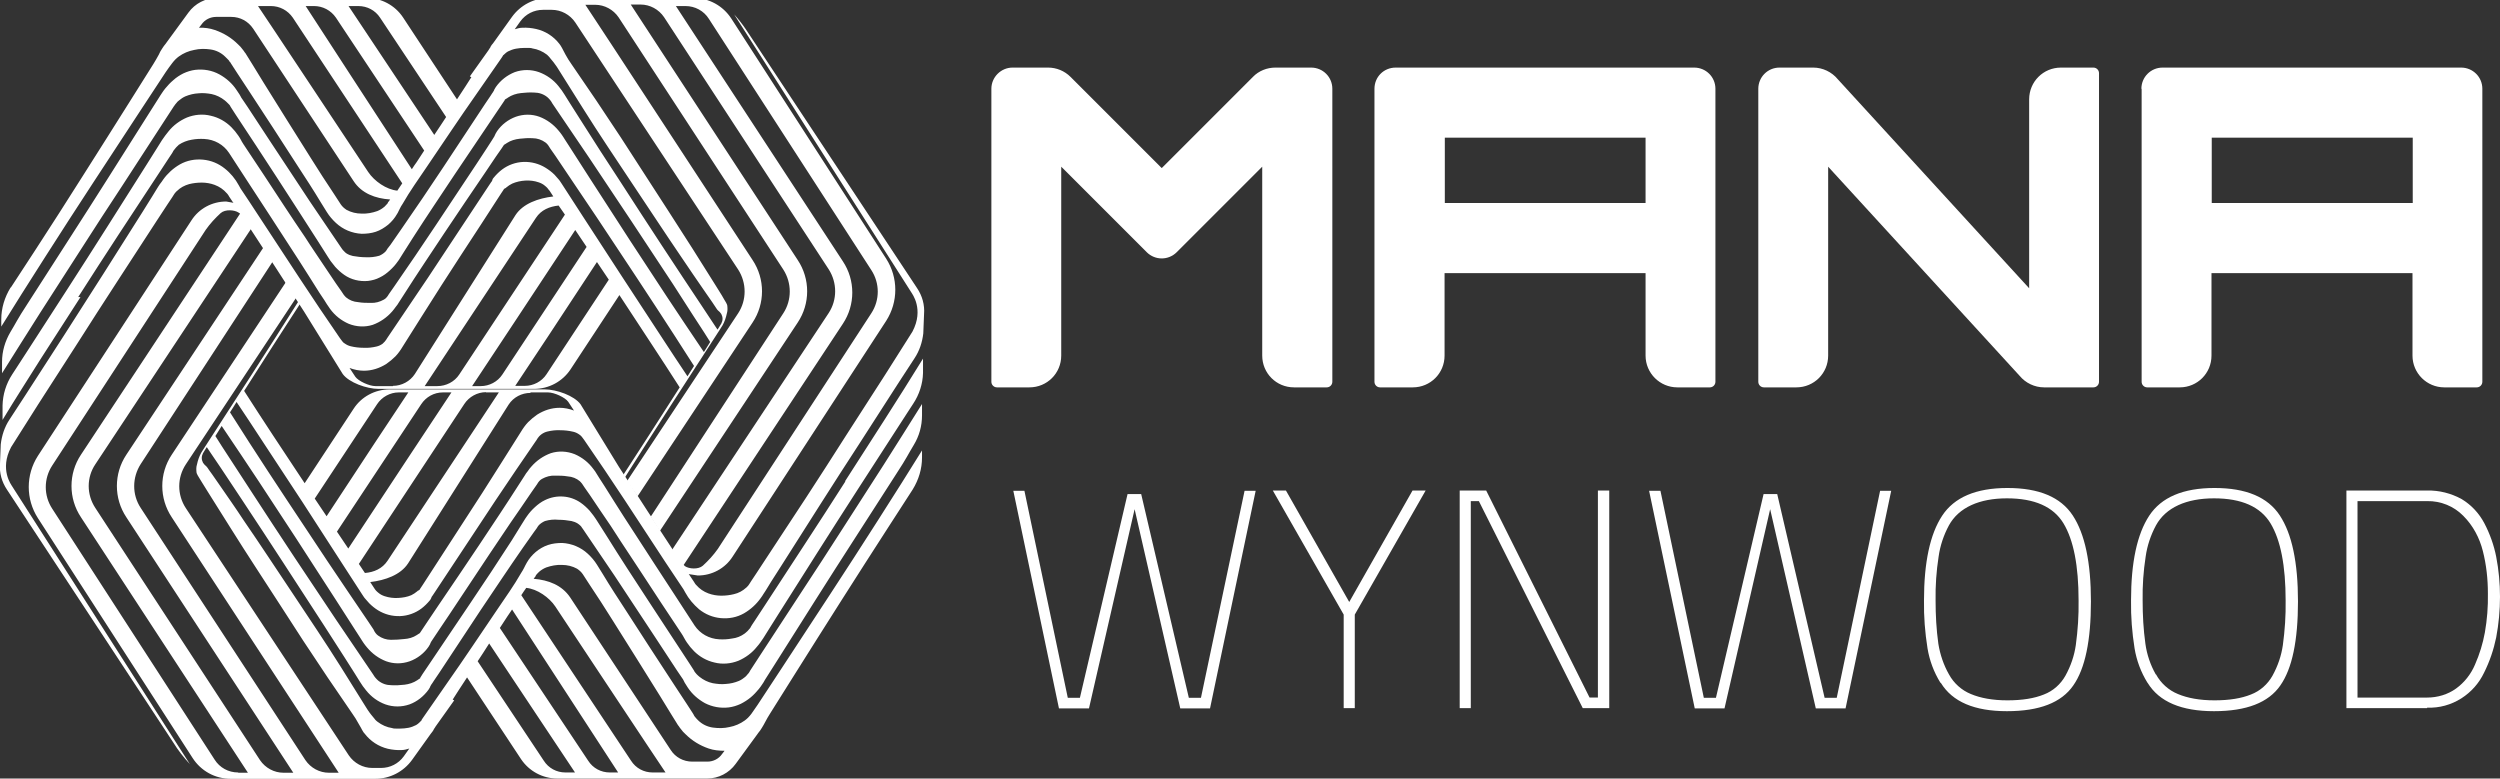
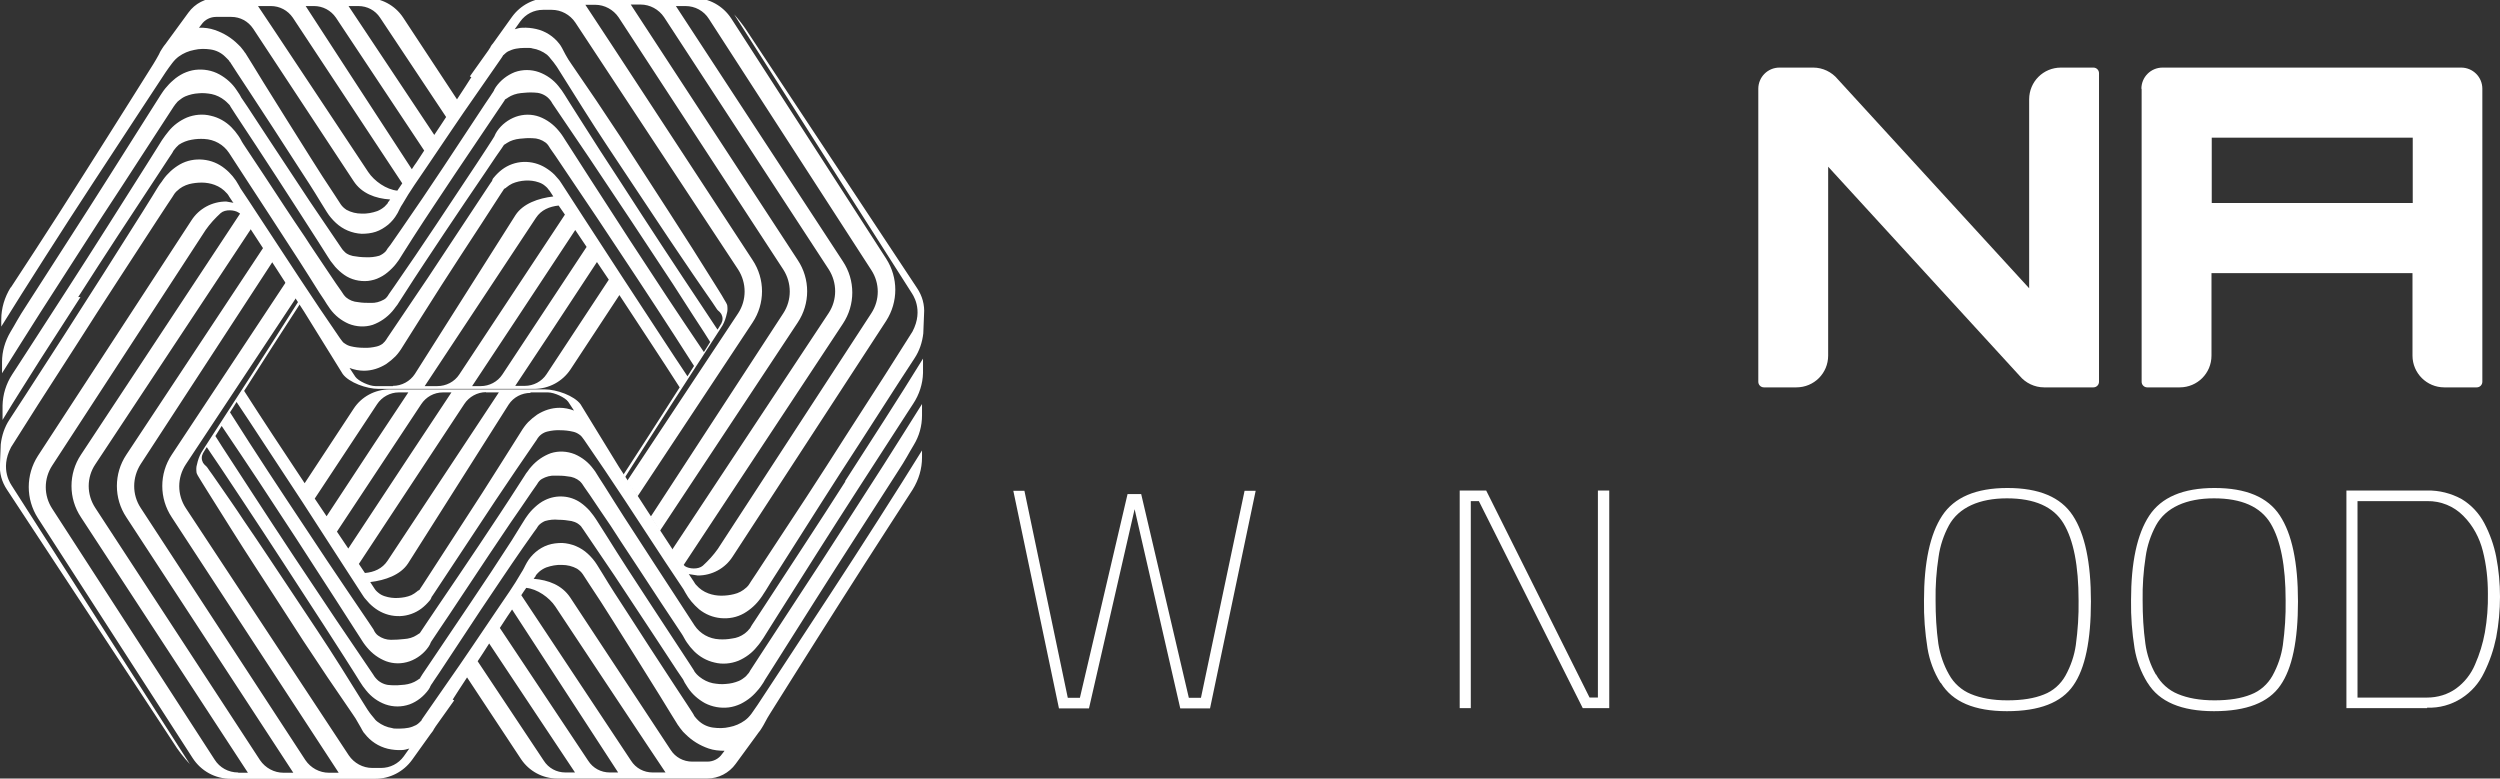
<svg xmlns="http://www.w3.org/2000/svg" id="Layer_1" version="1.1" viewBox="0 0 991.3 308.7">
  <rect x="0" y="0" width="991.3" height="308.7" fill="#333333" stroke="none" />
  <defs>
    <style> .st0 { fill: #fff; } </style>
  </defs>
-   <path class="st0" d="M460.6,66.6l-36.1-36.1c-2.4-2.4-5.6-3.7-8.9-3.7h-14.1c-4.6,0-8.4,3.8-8.4,8.4v116.2c0,1.2,1,2.2,2.2,2.2h12.9c7,0,12.6-5.6,12.6-12.6v-74.9l33.9,33.9c3.3,3.3,8.6,3.3,11.9,0,0,0,0,0,0,0h0s33.9-33.9,33.9-33.9v74.9c0,7,5.6,12.6,12.6,12.6h13c1.2,0,2.2-1,2.2-2.2V35.2c0-4.7-3.8-8.4-8.4-8.4h-14.2c-3.3,0-6.6,1.3-8.9,3.7l-36.1,36.1Z" />
-   <path class="st0" d="M547.3,153.6h12.9c7,0,12.6-5.6,12.6-12.6v-32.7h79.7v32.7c0,7,5.7,12.6,12.6,12.6h12.9c1.2,0,2.2-1,2.2-2.2V35.2c0-4.7-3.8-8.4-8.4-8.4h-118.4c-4.7,0-8.4,3.7-8.4,8.4h0v116.2c0,1.2,1,2.2,2.2,2.2M572.8,54.6h79.7v25.9h-79.6v-25.9Z" />
  <path class="st0" d="M849.2,35.2v116.2c0,1.2,1,2.2,2.2,2.2h12.9c7,0,12.6-5.6,12.6-12.6v-32.7h79.7v32.7c0,7,5.7,12.6,12.6,12.6h12.9c1.2,0,2.2-1,2.2-2.2V35.2c0-4.7-3.8-8.4-8.4-8.4h-118.4c-4.7,0-8.4,3.8-8.4,8.4M877,54.6h79.7v25.9h-79.7v-25.9Z" />
  <path class="st0" d="M804.6,39.4v74.9l-75.9-82.9c-2.4-2.9-6-4.6-9.7-4.6h-13.4c-4.7,0-8.4,3.8-8.4,8.4v116.2c0,1.2,1,2.2,2.2,2.2h12.9c7,0,12.6-5.6,12.6-12.6v-74.9l75.9,82.9c2.4,2.9,6,4.6,9.7,4.6h19.6c1.2,0,2.2-1,2.2-2.2V29c0-1.2-1-2.2-2.2-2.2h-12.9c-7,0-12.6,5.6-12.6,12.6h0" />
  <path class="st0" d="M401.8,194.6h4.4l17.2,82.1h4.8l18.9-80.8h5.4l18.9,80.8h4.8l17.3-82.1h4.4l-18.1,86.3h-11.8l-18.1-79-18.1,79h-11.9l-18.1-86.3Z" />
-   <path class="st0" d="M537.2,280.8h-4.4v-37.1l-28.1-49.2h5.2l25.1,44.2,25.1-44.2h5.2l-28.1,49.2v37.1Z" />
  <path class="st0" d="M578.8,280.8v-86.3h10.5l41,82.1h3.3v-82.1h4.5v86.3h-10.5l-41.2-82.1h-3.2v82.1h-4.4Z" />
-   <path class="st0" d="M654,194.6h4.4l17.2,82.1h4.8l18.9-80.8h5.4l18.8,80.8h4.8l17.2-82.1h4.4l-18.1,86.3h-11.8l-18.1-79-18.1,79h-11.8l-18.1-86.3Z" />
  <path class="st0" d="M769.4,270.7c-2.6-4.2-4.3-8.8-5.1-13.6-1-6.3-1.5-12.6-1.4-19,0-15.1,2.4-26.3,7.2-33.6,4.8-7.3,13.4-11,25.9-11,12.5,0,21.1,3.6,25.9,10.9,4.8,7.3,7.2,18.6,7.2,34.1s-2.3,26.6-7,33.3c-4.7,6.8-13.4,10.2-26.3,10.2-12.9,0-21.6-3.7-26.2-11.2ZM772.8,267.4c1.9,3.5,5,6.3,8.7,7.8,3.8,1.6,8.6,2.5,14.5,2.5s10.7-.8,14.4-2.3c3.7-1.4,6.7-4.1,8.6-7.5,2.1-3.8,3.5-7.9,4.1-12.1.8-5.9,1.2-11.8,1.1-17.7,0-13.8-2-24-6-30.6s-11.5-9.9-22.4-9.9-19.1,3.6-23,10.7c-2.1,3.9-3.5,8.1-4.1,12.4-.9,5.8-1.3,11.6-1.2,17.4,0,5.8.3,11.5,1.1,17.2.7,4.3,2.1,8.4,4.2,12.1Z" />
  <path class="st0" d="M851.5,270.7c-2.6-4.2-4.3-8.8-5.1-13.6-1-6.3-1.5-12.6-1.4-19,0-15.1,2.4-26.3,7.2-33.6,4.8-7.3,13.4-11,25.9-11,12.5,0,21.1,3.6,25.9,10.9s7.2,18.6,7.2,34.1c0,15.5-2.3,26.6-7,33.3-4.7,6.8-13.4,10.2-26.3,10.2-12.9,0-21.7-3.7-26.3-11.2ZM854.9,267.4c1.9,3.5,5,6.3,8.7,7.8,3.8,1.6,8.6,2.5,14.5,2.5s10.7-.8,14.4-2.3c3.7-1.4,6.7-4.1,8.6-7.5,2.1-3.8,3.5-7.9,4.1-12.1.8-5.9,1.2-11.8,1.1-17.7,0-13.8-2-24-6-30.6s-11.5-9.9-22.4-9.9-19.1,3.6-23,10.7c-2.1,3.9-3.5,8.1-4.1,12.4-.9,5.8-1.3,11.6-1.2,17.4,0,5.8.3,11.5,1.1,17.2.6,4.3,2,8.4,4.1,12.1Z" />
  <path class="st0" d="M962.4,280.8h-32v-86.3h32c4.8-.1,9.5,1.1,13.7,3.4,3.8,2.3,6.9,5.6,9,9.6,2.2,4.2,3.8,8.7,4.7,13.3,1,5.2,1.5,10.5,1.5,15.8,0,5.4-.5,10.8-1.5,16.1-1,4.9-2.6,9.6-4.8,14-2,4.2-5.1,7.7-9,10.2-4.1,2.6-8.8,3.9-13.6,3.7ZM981.4,263.5c1.8-4.1,3.1-8.3,3.9-12.7.9-5.1,1.3-10.3,1.2-15.5,0-5.7-.6-11.3-2-16.8-1.3-5.2-3.9-10.1-7.7-13.9-3.8-3.9-9-6-14.4-5.9h-27.6v77.9h27.6c4.1,0,8.2-1.2,11.5-3.6,3.3-2.4,5.9-5.7,7.5-9.5h0Z" />
  <path class="st0" d="M335.2,190.9l-7.9,12.3-8,12.3-16,24.5-4,6.1-1,1.5-.5.8-.2.4-.2.3c-.6.8-1.3,1.5-2.1,2.1-1.5,1.1-3.2,1.8-5.1,2-1.6.3-3.3.4-5,.3-4-.2-7.6-2.2-9.8-5.5l-8-12.3c-5.3-8.2-10.7-16.3-16-24.6-2.7-4.1-5.3-8.2-7.9-12.3l-3.9-6.2-2-3.1-1-1.6c-.4-.7-.8-1.3-1.3-1.9-1.9-2.6-4.4-4.6-7.4-5.9-3-1.2-6.4-1.4-9.5-.4-3,1.1-5.6,2.9-7.7,5.3-.5.6-1,1.1-1.4,1.8l-.7.9-.5.8-2,3.1c-2.6,4.1-5.3,8.2-8,12.3l-8.1,12.2c-5.4,8.1-10.9,16.2-16.4,24.3l-4.1,6.1-2,3c-.3.5-.7,1-1,1.5-.2.2-.4.3-.6.4-.2.1-.4.3-.6.4-1.5,1-3.3,1.5-5.1,1.6-1.7.2-3.4.3-5.2.3-1.8,0-3.6-.6-5.1-1.7-.4-.3-.7-.6-1-1l-.4-.6-.4-.8-2-3-8.2-12.1c-5.5-8.1-10.9-16.2-16.3-24.4-10.7-16.1-20.1-30.3-30.4-46.6.9-1.3,1.7-2.7,2.6-4.1,4.8,7.1,5.2,7.9,10.3,15.6l15.9,24.2,15.7,24.3,7.9,12.2.6.9c.2.3.4.6.7.9.5.6,1,1.1,1.5,1.7,1.1,1.1,2.2,2,3.5,2.8,2.6,1.6,5.6,2.4,8.7,2.3,3.1-.1,6.1-1.2,8.5-3,1.2-.9,2.3-2,3.3-3.2.3-.3.4-.6.6-1,0-.2.2-.4.2-.5.1-.2.2-.3.3-.4l1-1.5,8-12.1c5.4-8.1,10.6-16.1,16-24.2s10.8-16,16.3-24l.5-.8c.2-.2.3-.3.4-.5.3-.3.6-.6,1-.9.7-.5,1.5-.9,2.4-1.1,1.7-.4,3.4-.6,5.1-.5,1.7,0,3.4.2,5.1.6.9.2,1.7.6,2.4,1.1.4.3.7.5,1,.9.3.4.6.8.9,1.2,11,15.9,21.5,32.1,32.1,48.3l4,6,2,3,1,1.5c.2.2.3.5.5.8s.3.6.5.9c1.4,2.6,3.3,4.8,5.5,6.7,2.5,2,5.4,3.2,8.6,3.5,3.2.3,6.4-.3,9.2-1.9,2.6-1.5,4.9-3.6,6.6-6,.4-.6.9-1.2,1.2-1.8l.6-.9.5-.8,1.9-3.1,3.9-6.1,15.5-24.4,7.8-12.2,7.9-12.2,15.7-24.4c3.9-6,4-6.2,6-9.2,2-3,3.1-6.4,3.5-9.9l.3-7.6c.3-3.7-.7-7.3-2.8-10.4L295.8,11.7c-1.4-2.1-3-4.1-4.7-6l70.3,110.3h0c.2.4,5.1,6.6.4,15.5-3.5,5.6-7,11.1-10.7,16.9l-15.7,24.4-7.8,12.2-7.9,12.2-15.9,24.2-4,6.1-2,3-.5.8-.4.6c-.1.2-.3.4-.5.6-.2.2-.3.4-.5.5-1.4,1.3-3.1,2.2-4.9,2.6-1.6.4-3.3.6-5,.6-1.7,0-3.5-.3-5.1-.9-1.9-.7-3.5-1.8-4.8-3.3-.2-.2-.4-.4-.5-.6l-.5-.8-1-1.5-2-3-4-6.1c-7.6-11.6-15.2-23.2-22.7-34.9l-15.2-24.8c-2.5-3.4-9.5-5.9-14.2-5.9h-61.5c-5.8,0-11.2,2.9-14.3,7.7l-19.4,29.5-12.5-18.9c-5.2-7.9-6.6-10.1-11.5-17.7,7.6-12,15.3-23.9,23-35.8l-.9-.6c-12.5,19.8-25.2,39.4-37.9,59-.4.6-.8,1.2-1.2,1.9-.4.7-.7,1.4-1,2.2-.3.8-.5,1.6-.7,2.5-.3.9-.3,1.9-.2,2.9,0,.5.3,1,.5,1.4.1.2.2.3.3.5l.3.5,1.1,1.8,2.3,3.7c3.1,5,6.2,9.9,9.3,14.8,6.2,9.9,12.6,19.6,19,29.5l9.5,14.7c3.2,4.9,6.5,9.7,9.7,14.6l9.9,14.5,1.2,1.8c.4.6.7,1.3,1.1,1.9l1.1,1.9c.1.3.4.7.6,1.1s.5.8.8,1.1c2.3,3,5.5,5.1,9.2,6,1.8.4,3.6.6,5.5.5,1,0,2-.3,3-.6l-2.2,3.1c-2.1,2.9-5.4,4.6-9,4.6h-3.5c-3.7,0-7.2-1.9-9.3-5l-64.6-98c-3.5-5.3-3.5-12.1,0-17.4l44.1-66.6-4.2-6-45.5,68.8c-5,7.5-5,17.3,0,24.8,0,0,65.9,100.8,66.2,101.3h-3.9c-3.7,0-7.2-1.9-9.3-5l-65.3-100c-3.5-5.3-3.4-12.1,0-17.4l52.6-80.7-3.6-5.7-54.7,82.7c-5,7.5-5,17.3,0,24.8,0,0,65.9,100.8,66.2,101.3h-3.9c-3.7,0-7.2-1.9-9.3-5l-65.3-100c-3.5-5.3-3.5-12.1,0-17.3l62.3-94.2-2.3-3.3h0l-2-2.8h0l-2.2-3.2-3.9-.7c-5.6,0-10.8,2.8-13.8,7.5L15,180.8c-4.8,7.5-4.8,17.1,0,24.6l61.4,95.2c3.3,5.1,8.9,8.2,15,8.2h57.4c5.8,0,11.2-2.8,14.6-7.5l7.3-10.2.3-.4c.3-.4.6-.7.8-1.1l.2-.3v-.2c.1,0,.4-.5.4-.5.1-.2.2-.3.3-.5l7.4-10.4-.6-.3c.8-1.2,1.5-2.4,2.3-3.6l3.4-5.2,21.4,32.4c3.2,4.8,8.6,7.7,14.4,7.7h59.4c4.5,0,8.7-2.2,11.3-5.8l8.7-11.9.2-.3c.6-.7,1.1-1.4,1.5-2.1.5-.7.9-1.6,1.2-2.1.7-1.3,1.4-2.6,2.2-3.8l9.3-14.8c6.2-9.9,12.5-19.8,18.7-29.6s12.6-19.7,18.9-29.5l9.5-14.7h0c2.4-3.9,3.7-8.2,3.7-12.7v-2.8c-3.1,5-4.9,7.8-8,12.8l-9.4,14.8c-6.3,9.8-12.6,19.7-19,29.4-6.4,9.8-12.8,19.6-19.2,29.3l-9.6,14.6c-.8,1.2-1.7,2.4-2.5,3.6-.4.5-.8,1-1.3,1.5-.4.4-.9.8-1.3,1.1-1.8,1.3-3.9,2.2-6.1,2.6-2.1.5-4.3.5-6.5.2-2.2-.3-4.3-1.3-5.9-2.9-.4-.4-.8-.8-1.1-1.2-.2-.2-.4-.5-.5-.7l-.2-.4-.3-.5-2.4-3.7-4.8-7.3c-3.2-4.9-6.4-9.8-9.6-14.7l-9.5-14.7-4.8-7.4c-1.6-2.5-3.1-4.9-4.6-7.4l-2.3-3.7c-1-1.6-2.2-3-3.6-4.3-2.8-2.6-6.4-4.1-10.2-4.3-1.9,0-3.8.2-5.6.8-1.8.6-3.5,1.6-4.9,2.8-1.4,1.2-2.6,2.6-3.5,4.2-.2.3-.4.7-.6,1.1l-.5,1c-.3.6-.7,1.3-1.1,1.9-2.9,5.1-6.3,9.8-9.6,14.7l-9.8,14.5-4.9,7.2-5,7.2c-3.3,4.8-6.7,9.6-10,14.4l-.3.5v.2c-.1,0-.2.1-.2.1-.2.2-.4.4-.6.6-.4.4-.8.7-1.3,1-1,.5-2,.9-3.1,1.1-1.1.2-2.2.3-3.2.3h-1.6c-.5,0-1.1,0-1.6-.2-2.1-.3-4.1-1.2-5.8-2.5l-.6-.5c-.2-.2-.4-.4-.6-.7l-1.4-1.7c-.4-.6-.9-1.1-1.3-1.8l-1.2-1.9-9.3-14.9c-3.1-4.9-6.3-9.9-9.5-14.7l-9.7-14.6c-6.5-9.7-12.9-19.5-19.5-29.1-3.2-4.9-6.6-9.7-9.9-14.5l-2.5-3.6-1.3-1.8-.6-.9c-.2-.2-.3-.4-.5-.6-.5-.4-.9-.8-1.3-1.4-.3-.6-.5-1.2-.5-1.9,0-.7.2-1.3.5-1.9.3-.6.8-1.2,1.1-1.8l.4-.6,1.4,2.1,4.2,6.2,8.3,12.5c5.5,8.3,11,16.7,16.4,25,5.5,8.4,10.9,16.8,16.3,25.1l8.1,12.6,4,6.3,2,3.2c.7,1.2,1.6,2.4,2.5,3.5,2,2.5,4.6,4.4,7.6,5.5,3.1,1.1,6.5,1.1,9.6,0,3-1.1,5.6-3.2,7.5-5.8.2-.3.4-.6.6-1,0-.2.2-.4.2-.5,0,0,0-.2.2-.2v-.2c.1,0,1.1-1.6,1.1-1.6l2.1-3.1,16.5-25c5.6-8.3,11.1-16.6,16.8-24.8l4.3-6.1,1.1-1.5.5-.8.4-.5c.7-.7,1.5-1.2,2.4-1.6,1.7-.5,3.6-.7,5.4-.5,1.7,0,3.4.2,5.1.5.9.2,1.7.5,2.5,1,.4.3.7.5,1.1.9.2.2.3.3.4.5l.2.3.3.4,4.2,6.2c2.8,4.1,5.6,8.3,8.4,12.4,5.5,8.3,11,16.6,16.5,25l8.2,12.5,2.1,3.1c.2.3.4.5.5.8l.5,1c.4.6.8,1.2,1.2,1.9,1.7,2.6,4.1,4.7,6.8,6.2,2.9,1.5,6.2,2.1,9.5,1.7,1.6-.2,3.2-.7,4.7-1.4,1.4-.7,2.8-1.6,4-2.6,1.2-1,2.2-2.1,3.2-3.3.5-.6.9-1.2,1.3-1.8.2-.3.4-.6.6-.9l.5-.9,4-6.3,16-25.3c5.3-8.4,10.7-16.8,16.1-25.2l16.2-25.2c4-6.1,4.5-7.5,6.7-11.1,2.2-3.6,3.3-7.6,3.3-11.8v-4.5c-5.3,8.5-9.9,15.7-15.2,24.1l-16.2,25.2c-5.4,8.4-10.8,16.8-16.3,25.1l-16.4,25.1-4.1,6.3-.2.4-.2.3c-.1.2-.3.4-.5.6l-.5.6-.5.5c-.7.6-1.6,1.2-2.5,1.6-1.7.7-3.4,1.1-5.2,1.2-1.7.2-3.5,0-5.2-.3-1.9-.4-3.7-1.3-5.2-2.5-.4-.3-.8-.7-1.2-1.1l-.5-.6c-.2-.2-.4-.5-.5-.8l-2-3.1-8.2-12.5c-5.5-8.3-10.9-16.7-16.4-25.1-2.7-4.2-5.4-8.4-8-12.6l-4-6.3-.6-.9c-.2-.3-.4-.6-.7-1-.5-.6-1-1.3-1.5-1.9-1.1-1.2-2.3-2.3-3.6-3.2-4.2-2.9-9.6-3.2-14.1-1-1.5.7-2.8,1.7-4,2.8-1.2,1.1-2.2,2.2-3.1,3.5-.2.3-.5.7-.7,1l-.5.8-1,1.6-3.9,6.3c-5.4,8.4-10.9,16.7-16.5,25l-16.7,24.8-2.1,3.1-1,1.6v.2c-.2,0-.2,0-.2.1,0,0-.2.1-.3.2-.2.1-.4.2-.6.4-1.5,1-3.3,1.6-5.1,1.8-1.7.2-3.5.3-5.2.2-1.9,0-3.7-.6-5.2-1.8-.8-.7-1.5-1.5-2-2.4l-2.1-3.1-4.2-6.2-8.4-12.4c-5.5-8.3-11.1-16.6-16.6-24.9s-11-16.7-16.4-25l-8.2-12.6-4.1-6.3-2.6-4.1,2.5-4c10.6,15.7,19,28.4,29.4,44.4,5.3,8.2,10.6,16.4,15.9,24.6l7.9,12.3,2,3.1.5.8.6.9c.4.6.9,1.2,1.4,1.8,2,2.4,4.6,4.3,7.5,5.4,3,1.1,6.3,1.1,9.4,0,3-1.1,5.6-3.1,7.4-5.7.2-.3.4-.6.6-1,.1-.4.3-.7.5-1.1l1-1.5,2-3,4.1-6.1c5.4-8.1,10.8-16.3,16.2-24.4l8.2-12.2c2.8-4,5.5-8,8.3-12.1l2.1-3,.5-.8.4-.5.5-.5c.2-.1.4-.3.6-.4,1.6-.9,3.4-1.4,5.2-1.3,1.7,0,3.3,0,5,.3,1.8.1,3.5.8,4.8,1.9.3.3.6.6.9,1l1,1.5,2.1,3,4.1,6.1c2.8,4,5.5,8.1,8.1,12.2,5.4,8.1,10.7,16.3,16.1,24.5l8.1,12.2c.2.3.3.5.5.8.1.2.3.6.5.9.3.6.7,1.2,1.1,1.8.8,1.2,1.8,2.4,2.8,3.4,2.2,2.2,5,3.8,8.1,4.5,3.1.8,6.5.5,9.5-.7,2.8-1.2,5.4-3.1,7.3-5.5,1-1.1,1.8-2.3,2.6-3.5l2-3.2,3.9-6.2,15.7-24.8,7.9-12.4,7.9-12.3,15.9-24.6c3.6-5.5,4.3-6.7,6.1-9.4,2.4-3.6,3.8-7.9,3.9-12.2v-5.7c-5.1,8.3-9.8,15.7-15.1,24l-15.8,24.6ZM210.4,155.6h6.9c2.5,0,6.8,2,8,3.7l2.3,3.5c-1.8-.7-3.8-1.1-5.7-1.1-3.2,0-6.2,1-8.9,2.7-1.3.9-2.5,1.9-3.6,3l-.8.9-.7.9-.7,1-.5.8c-5.2,8.2-10.3,16.4-15.5,24.5s-10.5,16.2-15.8,24.4l-7.9,12.2-1,1.5c0,.1-.1.2-.2.3,0,0-.2.1-.3.2-.2,0-.4.2-.6.4-.7.6-1.5,1.1-2.3,1.5-1.6.7-3.4,1-5.2,1.1-1.8.1-3.6-.1-5.4-.7-.9-.3-1.7-.7-2.4-1.3-.4-.3-.7-.6-1-.9-.1-.2-.3-.3-.4-.5s-.3-.4-.4-.6l-1.5-2.3c5.9-.7,12-2.8,15-7.4l39.9-63c1.9-2.9,5.2-4.6,8.6-4.6ZM192.7,155.6h5.1c-.2.3-44.1,66.7-44.1,66.7-2.1,3.2-5.4,4.6-9,4.9l-2.4-3.6,41.8-63.4c1.9-2.9,5.2-4.7,8.6-4.7h0ZM175.7,155.6h3.3c-.2.2-32,48.4-40.9,61.9l-4.5-6.7,33.4-50.5c1.9-2.9,5.1-4.7,8.6-4.7h0ZM149.5,160.3c1.9-2.9,5.2-4.7,8.6-4.7h3.8c-.2.2-24.6,37.1-32.4,49.1l-4.7-7,24.7-37.4ZM94.4,306.3c-3.8,0-7.3-1.9-9.3-5.1L20.7,201.7c-3.4-5.2-3.4-11.9,0-17.1l60.9-93.5c1.7-2.4,3.7-4.6,5.9-6.6,1.8-1.6,5.5-1.3,7.1-.2l.6.4-63.1,95.6c-5,7.5-5,17.3,0,24.8,0,0,65.9,100.8,66.2,101.3h-3.8ZM212.4,228.2l.7-.8.4-.4c.1-.1.2-.2.3-.3.8-.7,1.8-1.3,2.8-1.7,2-.7,4.1-1.1,6.2-1,2.1,0,4.2.5,6,1.5.9.6,1.7,1.3,2.3,2.2l2.4,3.7c1.6,2.4,3.2,4.9,4.8,7.3l4.7,7.4,9.3,14.8c3.1,5,6.2,9.9,9.3,14.9l4.6,7.5,2.3,3.7.3.5.4.5c.2.4.5.7.8,1.1.5.7,1.1,1.4,1.8,2,2.6,2.6,5.7,4.5,9.2,5.7,2,.7,4.2.9,6.3.9l-1,1.3c-1.3,1.9-3.5,3-5.8,3h-6c-3.5,0-6.7-1.7-8.6-4.7l-39.8-60.4c-3.3-4.9-8.6-6.9-14.5-7.4.3-.4.6-.8.9-1.2h0ZM208.6,233.1c4.4.4,9.2,3.8,11.6,7.4,0,0,43.4,65.5,43.7,65.8h-5.1c-3.5,0-6.7-1.7-8.6-4.7l-43.5-65.6c.6-1,1.3-1.9,1.9-2.8h0ZM203,241.6c6.6,10.2,41.9,64.4,42.1,64.7h-3.3c-3.5,0-6.7-1.7-8.6-4.7l-35-52.6,3-4.6,1.9-2.8ZM194,255.2c7.5,11.2,33.8,50.9,34,51.1h-3.8c-3.5,0-6.7-1.7-8.6-4.7l-26.2-39.4,2.1-3.2,2.5-3.9Z" />
  <path class="st0" d="M31,117.8l7.9-12.3,8-12.3,16.1-24.5,4-6.1,1-1.5.5-.8.2-.4.2-.3c.6-.8,1.2-1.5,2-2.2,1.5-1,3.3-1.7,5.1-2,1.6-.3,3.3-.4,5-.3,4,.2,7.6,2.2,9.8,5.5l8,12.3c5.3,8.2,10.7,16.3,16,24.6,2.7,4.1,5.3,8.2,7.9,12.3l3.9,6.2,2,3,1,1.6c.4.6.9,1.3,1.3,1.9,1.9,2.6,4.4,4.6,7.4,5.9,3,1.2,6.4,1.4,9.5.4,3-1.1,5.6-2.9,7.7-5.3.5-.6,1-1.2,1.4-1.8l.7-.9.5-.8,2-3.1c2.6-4.1,5.3-8.2,8-12.3l8.1-12.2c5.4-8.1,10.9-16.2,16.4-24.3l4.1-6.1,2.1-3c.3-.5.7-1,1-1.5.2-.2.4-.3.6-.4.2-.1.4-.3.6-.4,1.5-1,3.3-1.5,5.1-1.7,1.7-.2,3.4-.3,5.1-.2,1.8,0,3.6.6,5.1,1.7.4.3.7.6,1,1l.4.6.5.8,2.1,3,8.2,12.2c5.5,8.1,10.9,16.2,16.3,24.4,10.7,16.1,20,30.3,30.4,46.6l-2.6,4.1c-4.8-7.1-5.2-7.9-10.3-15.6l-15.9-24.3-15.8-24.3-7.9-12.2-.6-.9c-.2-.3-.4-.6-.7-.9-.5-.6-1-1.1-1.5-1.7-1.1-1.1-2.3-2-3.6-2.8-2.6-1.6-5.6-2.4-8.7-2.3-3.1.1-6.1,1.2-8.5,3-1.2.9-2.3,2-3.3,3.2-.3.3-.5.6-.6,1,0,.2-.1.4-.2.5-.1.2-.2.3-.3.4l-1,1.5-8,12.1c-5.3,8-10.6,16.1-16,24.2-5.4,8-10.8,16-16.2,24l-.5.8c-.2.2-.3.3-.4.5-.3.3-.6.6-.9.9-.7.5-1.5.9-2.4,1.1-1.7.4-3.4.6-5.1.5-1.7,0-3.5-.2-5.1-.6-.9-.2-1.7-.6-2.4-1.1-.4-.2-.7-.5-1-.9-.3-.4-.6-.8-.9-1.2-11-15.9-21.5-32.2-32.1-48.3l-4-6.1-2-3-1-1.5c-.2-.2-.3-.5-.5-.8s-.3-.6-.5-.9c-1.4-2.6-3.3-4.9-5.6-6.7-2.5-2-5.4-3.2-8.6-3.5-3.2-.3-6.4.3-9.2,1.9-2.6,1.5-4.9,3.6-6.6,6-.4.6-.8,1.2-1.3,1.8l-.6.9-.5.8-1.9,3.1-3.8,6.1-15.5,24.5-7.8,12.2-7.8,12.2-15.7,24.3c-3.9,6-4,6.2-6,9.2-2,3-3.1,6.4-3.5,9.9l-.3,7.6c-.3,3.7.7,7.3,2.8,10.4l65.9,100.2c1.9,3.1,4.1,5.9,6.6,8.6L4.8,192.8h0c-.2-.4-5.1-6.6-.4-15.5,3.5-5.6,7-11,10.7-16.9l15.7-24.4,7.8-12.2,7.9-12.2,15.8-24.3,4-6.1,2-3,.5-.8.4-.6c.1-.2.3-.4.5-.6.2-.2.3-.4.5-.5,1.3-1.3,3-2.2,4.8-2.7,1.6-.4,3.3-.6,5-.6,1.7,0,3.5.3,5.1.9,1.9.7,3.5,1.8,4.8,3.3.2.2.4.4.5.6.2.2.3.5.5.8l1,1.5,2,3,4,6.1c7.6,11.6,15.2,23.3,22.7,35l15.3,24.7c2.5,3.4,9.5,5.9,14.2,5.9h61.7c5.8,0,11.2-2.9,14.4-7.7l19.4-29.5,12.4,18.9c5.2,7.9,6.6,10.1,11.5,17.7-7.6,11.9-15.3,23.9-23,35.7l.9.6c12.5-19.8,25.2-39.4,37.9-59,.4-.6.8-1.2,1.2-1.9.4-.7.7-1.4,1-2.2.3-.8.5-1.6.7-2.5.3-.9.3-1.9.2-2.9,0-.5-.3-1-.5-1.4-.1-.2-.2-.3-.3-.5l-.3-.5-1.1-1.9-2.3-3.7c-3.1-5-6.2-9.9-9.3-14.8-6.3-9.9-12.6-19.6-19-29.5l-9.5-14.7c-3.2-4.9-6.5-9.7-9.7-14.6l-9.9-14.5-1.2-1.8c-.4-.6-.7-1.3-1.1-1.9l-1-1.9c-.1-.3-.4-.7-.6-1.1s-.5-.8-.8-1.2c-2.3-3-5.6-5.1-9.2-5.9-1.8-.4-3.6-.6-5.5-.5-1,0-2,.3-3,.6l2.2-3.1c2.1-2.9,5.4-4.6,9-4.6h3.5c3.7,0,7.2,1.9,9.3,5l64.6,98c3.4,5.3,3.4,12.1,0,17.3l-44.1,66.6,4.2,6,45.6-68.9c5-7.5,5-17.3,0-24.8,0,0-65.9-100.8-66.3-101.2h3.9c3.7,0,7.2,1.9,9.3,5l65.3,100c3.4,5.3,3.4,12.1,0,17.3l-52.6,80.7,3.6,5.7,54.7-82.7c5-7.5,5-17.3,0-24.8,0,0-65.9-100.8-66.2-101.3h3.9c3.7,0,7.2,1.9,9.3,5l65.3,100c3.4,5.3,3.4,12.1,0,17.3l-62.3,94.2,2.3,3.3h0l2,2.8h0l2.2,3.2,3.9.6c5.6,0,10.8-2.8,13.8-7.5l60.9-93.5c4.8-7.5,4.8-17.1,0-24.6l-61.4-95.2c-3.3-5.1-8.9-8.2-15-8.2h-57.4c-5.8,0-11.2,2.8-14.6,7.5l-7.3,10.2-.3.4c-.3.3-.6.7-.8,1.1l-.2.3v.2c-.1,0-.4.5-.4.5l-.3.5-7.4,10.4.6.3-2.3,3.6-3.4,5.2-21.4-32.5c-3.2-4.8-8.6-7.7-14.4-7.7h-59.4c-4.5,0-8.7,2.2-11.3,5.8l-8.7,11.9-.2.3c-.6.7-1.1,1.4-1.6,2.2-.5.7-.9,1.5-1.2,2.2-.7,1.3-1.4,2.5-2.2,3.8l-9.3,14.8c-6.2,9.9-12.5,19.8-18.7,29.6s-12.5,19.7-18.9,29.5l-9.6,14.7h-.1c-2.4,3.9-3.7,8.2-3.7,12.7v2.8c3.1-5,4.9-7.8,8-12.8l9.4-14.8c6.3-9.8,12.6-19.7,19-29.4,6.4-9.8,12.8-19.6,19.2-29.3l9.6-14.6c.8-1.2,1.7-2.4,2.6-3.6.4-.5.8-1,1.3-1.5.4-.4.9-.8,1.3-1.1,1.8-1.3,3.9-2.2,6.1-2.6,2.1-.5,4.3-.5,6.4-.2,2.2.3,4.3,1.3,5.9,2.9.4.4.8.8,1.2,1.2.2.2.4.4.5.7l.3.3.3.5,2.4,3.7,4.8,7.3c3.2,4.9,6.4,9.8,9.6,14.7l9.5,14.7,4.8,7.4c1.6,2.5,3.1,4.9,4.6,7.4l2.3,3.7c1,1.6,2.2,3,3.6,4.3,2.8,2.6,6.4,4.1,10.2,4.3,1.9,0,3.8-.2,5.6-.8,1.8-.6,3.4-1.6,4.9-2.8,1.4-1.2,2.6-2.6,3.5-4.2.3-.4.4-.7.6-1.1l.5-1c.3-.7.7-1.3,1.1-1.9,2.9-5.1,6.3-9.8,9.6-14.7l9.8-14.5,4.9-7.2,5-7.2c3.3-4.8,6.7-9.6,10-14.4l.3-.5.2-.2v-.2c.3-.2.5-.4.7-.6.4-.4.8-.7,1.3-1,1-.5,2.1-.9,3.2-1.1,1.1-.2,2.2-.3,3.3-.3h1.6c.5,0,1.1,0,1.6.2,2.1.3,4.1,1.2,5.8,2.5.2.2.4.4.6.6.2.2.4.4.6.7l1.4,1.7c.4.6.9,1.2,1.3,1.8l1.2,1.9,9.3,14.8c3.1,4.9,6.3,9.9,9.5,14.7l9.7,14.6c6.5,9.7,12.9,19.5,19.5,29.2,3.2,4.8,6.6,9.7,9.9,14.5l2.5,3.6,1.2,1.8.6.9c.1.2.3.4.5.6.5.4.9.8,1.3,1.4.3.6.5,1.2.5,1.9,0,.7-.2,1.3-.5,1.9-.3.6-.8,1.2-1.1,1.8l-.4.6-1.4-2.1-4.1-6.2-8.3-12.5c-5.5-8.3-11-16.7-16.4-25-5.5-8.4-10.8-16.8-16.3-25.1l-8.1-12.7-4-6.3-2-3.2c-.7-1.2-1.6-2.4-2.5-3.5-2-2.5-4.7-4.4-7.7-5.5-3.1-1.1-6.5-1.1-9.6,0-3,1.2-5.6,3.2-7.5,5.9-.2.3-.4.6-.6,1,0,.2-.2.4-.2.5,0,0-.1.2-.2.2v.2c-.1,0-1.1,1.6-1.1,1.6l-2.1,3.1-16.5,25c-5.5,8.3-11.1,16.6-16.8,24.8l-4.3,6.2-1.1,1.4-.5.8-.4.5c-.7.7-1.5,1.2-2.4,1.6-1.7.5-3.6.7-5.4.6-1.7,0-3.4-.2-5.1-.5-.9-.2-1.7-.5-2.5-1-.4-.3-.7-.5-1-.9-.2-.2-.3-.3-.5-.5l-.2-.3-.3-.4-4.2-6.2c-2.8-4.1-5.6-8.3-8.4-12.4-5.5-8.3-11-16.6-16.5-25l-8.2-12.5-2.1-3.1c-.2-.3-.4-.5-.5-.8l-.5-.9c-.4-.6-.8-1.2-1.2-1.8-1.7-2.6-4.1-4.7-6.8-6.2-2.9-1.6-6.3-2.2-9.6-1.8-1.6.2-3.2.7-4.7,1.4-1.4.7-2.8,1.6-4,2.7-1.2,1-2.2,2.1-3.2,3.3-.5.6-.9,1.2-1.3,1.8-.2.3-.4.6-.6.9l-.5.8-4,6.3-16,25.3c-5.3,8.4-10.7,16.8-16.1,25.2l-16.2,25.2c-4,6.1-4.5,7.5-6.7,11.1-2.1,3.6-3.3,7.6-3.3,11.8v4.5c5.3-8.5,9.9-15.7,15.2-24.1l16.2-25.2c5.4-8.4,10.8-16.8,16.3-25.1l16.3-25.1,4.1-6.3.3-.4.2-.3c.2-.2.3-.4.5-.6l.5-.6.6-.5c.7-.6,1.6-1.2,2.5-1.6,1.7-.7,3.4-1.1,5.2-1.2,1.7-.2,3.5,0,5.2.3,1.9.4,3.7,1.3,5.2,2.5.4.3.8.7,1.2,1.1l.6.6c.2.2.4.5.5.8l2,3.1,8.3,12.6c5.5,8.4,10.9,16.7,16.3,25.1,2.7,4.2,5.4,8.4,8.1,12.6l4,6.3.6.9c.2.3.4.7.7,1,.5.6,1,1.3,1.5,1.9,1.1,1.2,2.3,2.3,3.6,3.2,2.7,1.9,6.1,2.7,9.4,2.4,1.6-.2,3.2-.6,4.7-1.4,1.5-.7,2.8-1.7,4-2.8,1.2-1.1,2.2-2.2,3.1-3.5.2-.3.5-.6.7-1l.5-.8,1-1.6,4-6.3c5.4-8.4,11-16.7,16.5-25l16.7-24.8,2.1-3.1,1-1.5v-.2c.2,0,.2,0,.3-.1,0,0,.2-.1.3-.2.2-.1.4-.2.6-.4,1.5-1,3.3-1.6,5.2-1.8,1.7-.2,3.5-.3,5.2-.2,1.9,0,3.7.6,5.2,1.8.8.7,1.5,1.5,2,2.5l2.1,3.1,4.2,6.2,8.4,12.4c5.5,8.3,11.1,16.6,16.6,24.9s11,16.7,16.5,25l8.1,12.6,4.1,6.3,2.6,4.1-2.5,4c-10.6-15.7-19-28.4-29.4-44.4-5.3-8.2-10.6-16.4-15.9-24.6l-7.9-12.3-2-3.1-.5-.8-.6-.9c-.4-.6-.9-1.2-1.4-1.8-2-2.4-4.6-4.3-7.5-5.4-3-1.1-6.3-1.1-9.4,0-3,1.1-5.6,3.1-7.4,5.7-.2.3-.4.7-.6,1-.2.4-.3.7-.5,1.1l-1,1.6-2,3.1-4,6.1c-5.4,8.1-10.8,16.3-16.2,24.4l-8.2,12.2c-2.8,4-5.5,8.1-8.3,12.1l-2.1,3-.5.8-.4.5-.5.5c-.2.1-.4.3-.6.4-1.6.9-3.4,1.4-5.2,1.3-1.7,0-3.3,0-5-.3-1.8-.1-3.5-.8-4.8-1.9-.3-.3-.6-.6-.9-1l-1-1.5-2.1-3-4.1-6.1c-2.7-4.1-5.5-8.1-8.1-12.2-5.6-8.2-10.9-16.4-16.3-24.6l-8.1-12.2-.5-.8c-.2-.2-.3-.6-.5-.9-.3-.6-.7-1.2-1.1-1.8-.8-1.2-1.8-2.4-2.8-3.4-2.2-2.2-5-3.8-8.1-4.5-3.1-.8-6.5-.5-9.5.7-2.8,1.2-5.4,3.1-7.3,5.5-.9,1.1-1.8,2.3-2.6,3.5l-2,3.2-3.9,6.2-15.7,24.8-7.9,12.4-7.9,12.3-15.9,24.6c-3.6,5.5-4.3,6.7-6.1,9.4-2.4,3.7-3.7,7.9-3.8,12.3v5.7c5-8.3,9.8-15.7,15-24l15.9-24.7ZM155.8,153.1h-6.9c-2.5,0-6.8-2-8-3.7l-2.3-3.5c1.8.7,3.8,1.1,5.7,1.1,3.2,0,6.2-1,8.9-2.7,1.3-.9,2.5-1.9,3.6-3l.8-.9.7-.9c.2-.3.5-.7.7-1l.5-.8c5.2-8.2,10.3-16.4,15.5-24.5s10.5-16.2,15.8-24.3l7.9-12.2,1-1.5c0-.1.1-.2.2-.3,0,0,.2-.1.3-.2.2,0,.4-.2.6-.4.7-.6,1.5-1.1,2.3-1.5,1.6-.7,3.4-1.1,5.2-1.2,1.8-.1,3.6.1,5.3.7.9.3,1.7.7,2.4,1.3.4.3.7.6,1,.9.1.2.3.3.4.5s.3.4.5.6l1.5,2.3c-5.9.7-12,2.8-15,7.4l-39.9,63c-1.9,2.9-5.2,4.7-8.7,4.7h0ZM173.5,153.1h-5.1c.2-.3,44.1-66.7,44.1-66.7,2.1-3.2,5.4-4.5,9-4.9l2.5,3.6-41.9,63.4c-1.9,2.9-5.2,4.6-8.7,4.6h0ZM190.5,153.1h-3.3c.2-.2,32-48.4,40.9-61.9l4.5,6.7-33.4,50.6c-1.9,2.9-5.2,4.6-8.6,4.6h0ZM216.7,148.4c-1.9,2.9-5.2,4.6-8.6,4.6h-3.8c.2-.2,24.6-37.1,32.4-49.1l4.7,7-24.7,37.5ZM271.8,2.4c3.8,0,7.3,1.9,9.3,5.1l64.4,99.6c3.4,5.2,3.4,11.9,0,17.1l-60.9,93.5c-1.7,2.4-3.7,4.6-5.9,6.6-1.8,1.6-5.5,1.3-7.1.2l-.5-.5,63.1-95.6c5-7.5,5-17.3,0-24.8,0,0-65.9-100.8-66.2-101.2h3.8ZM153.8,80.5l-.7.8-.4.4c0,.1-.2.2-.3.3-.8.7-1.8,1.3-2.8,1.7-2,.7-4.1,1.1-6.2,1-2.1,0-4.2-.5-6-1.5-.9-.6-1.7-1.3-2.3-2.2l-2.4-3.7c-1.6-2.4-3.2-4.9-4.8-7.3l-4.7-7.4-9.3-14.8c-3.1-5-6.2-9.9-9.3-14.9l-4.6-7.5-2.3-3.7-.3-.5-.4-.5c-.2-.4-.5-.7-.8-1.1-.5-.7-1.1-1.4-1.8-2-2.6-2.6-5.7-4.5-9.2-5.7-2-.7-4.2-1-6.3-.9l1-1.3c1.3-1.9,3.5-3,5.8-3h6c3.5,0,6.7,1.7,8.7,4.7l39.8,60.4c3.2,4.9,8.6,6.9,14.5,7.3-.3.4-.6.9-.9,1.2h0ZM157.6,75.6c-4.4-.4-9.2-3.8-11.6-7.4,0,0-43.4-65.5-43.7-65.8h5.1c3.5,0,6.7,1.7,8.7,4.6l43.4,65.7c-.6.9-1.3,1.9-1.9,2.8h0ZM163.3,67.1C156.6,56.9,121.4,2.7,121.2,2.4h3.3c3.5,0,6.7,1.7,8.7,4.6l35,52.7-3,4.6c-.7.9-1.3,1.9-1.9,2.8h0ZM172.2,53.5c-7.5-11.2-33.8-50.9-34-51.1h3.9c3.5,0,6.7,1.7,8.6,4.6l26.2,39.4-2.1,3.2-2.6,3.9Z" />
</svg>